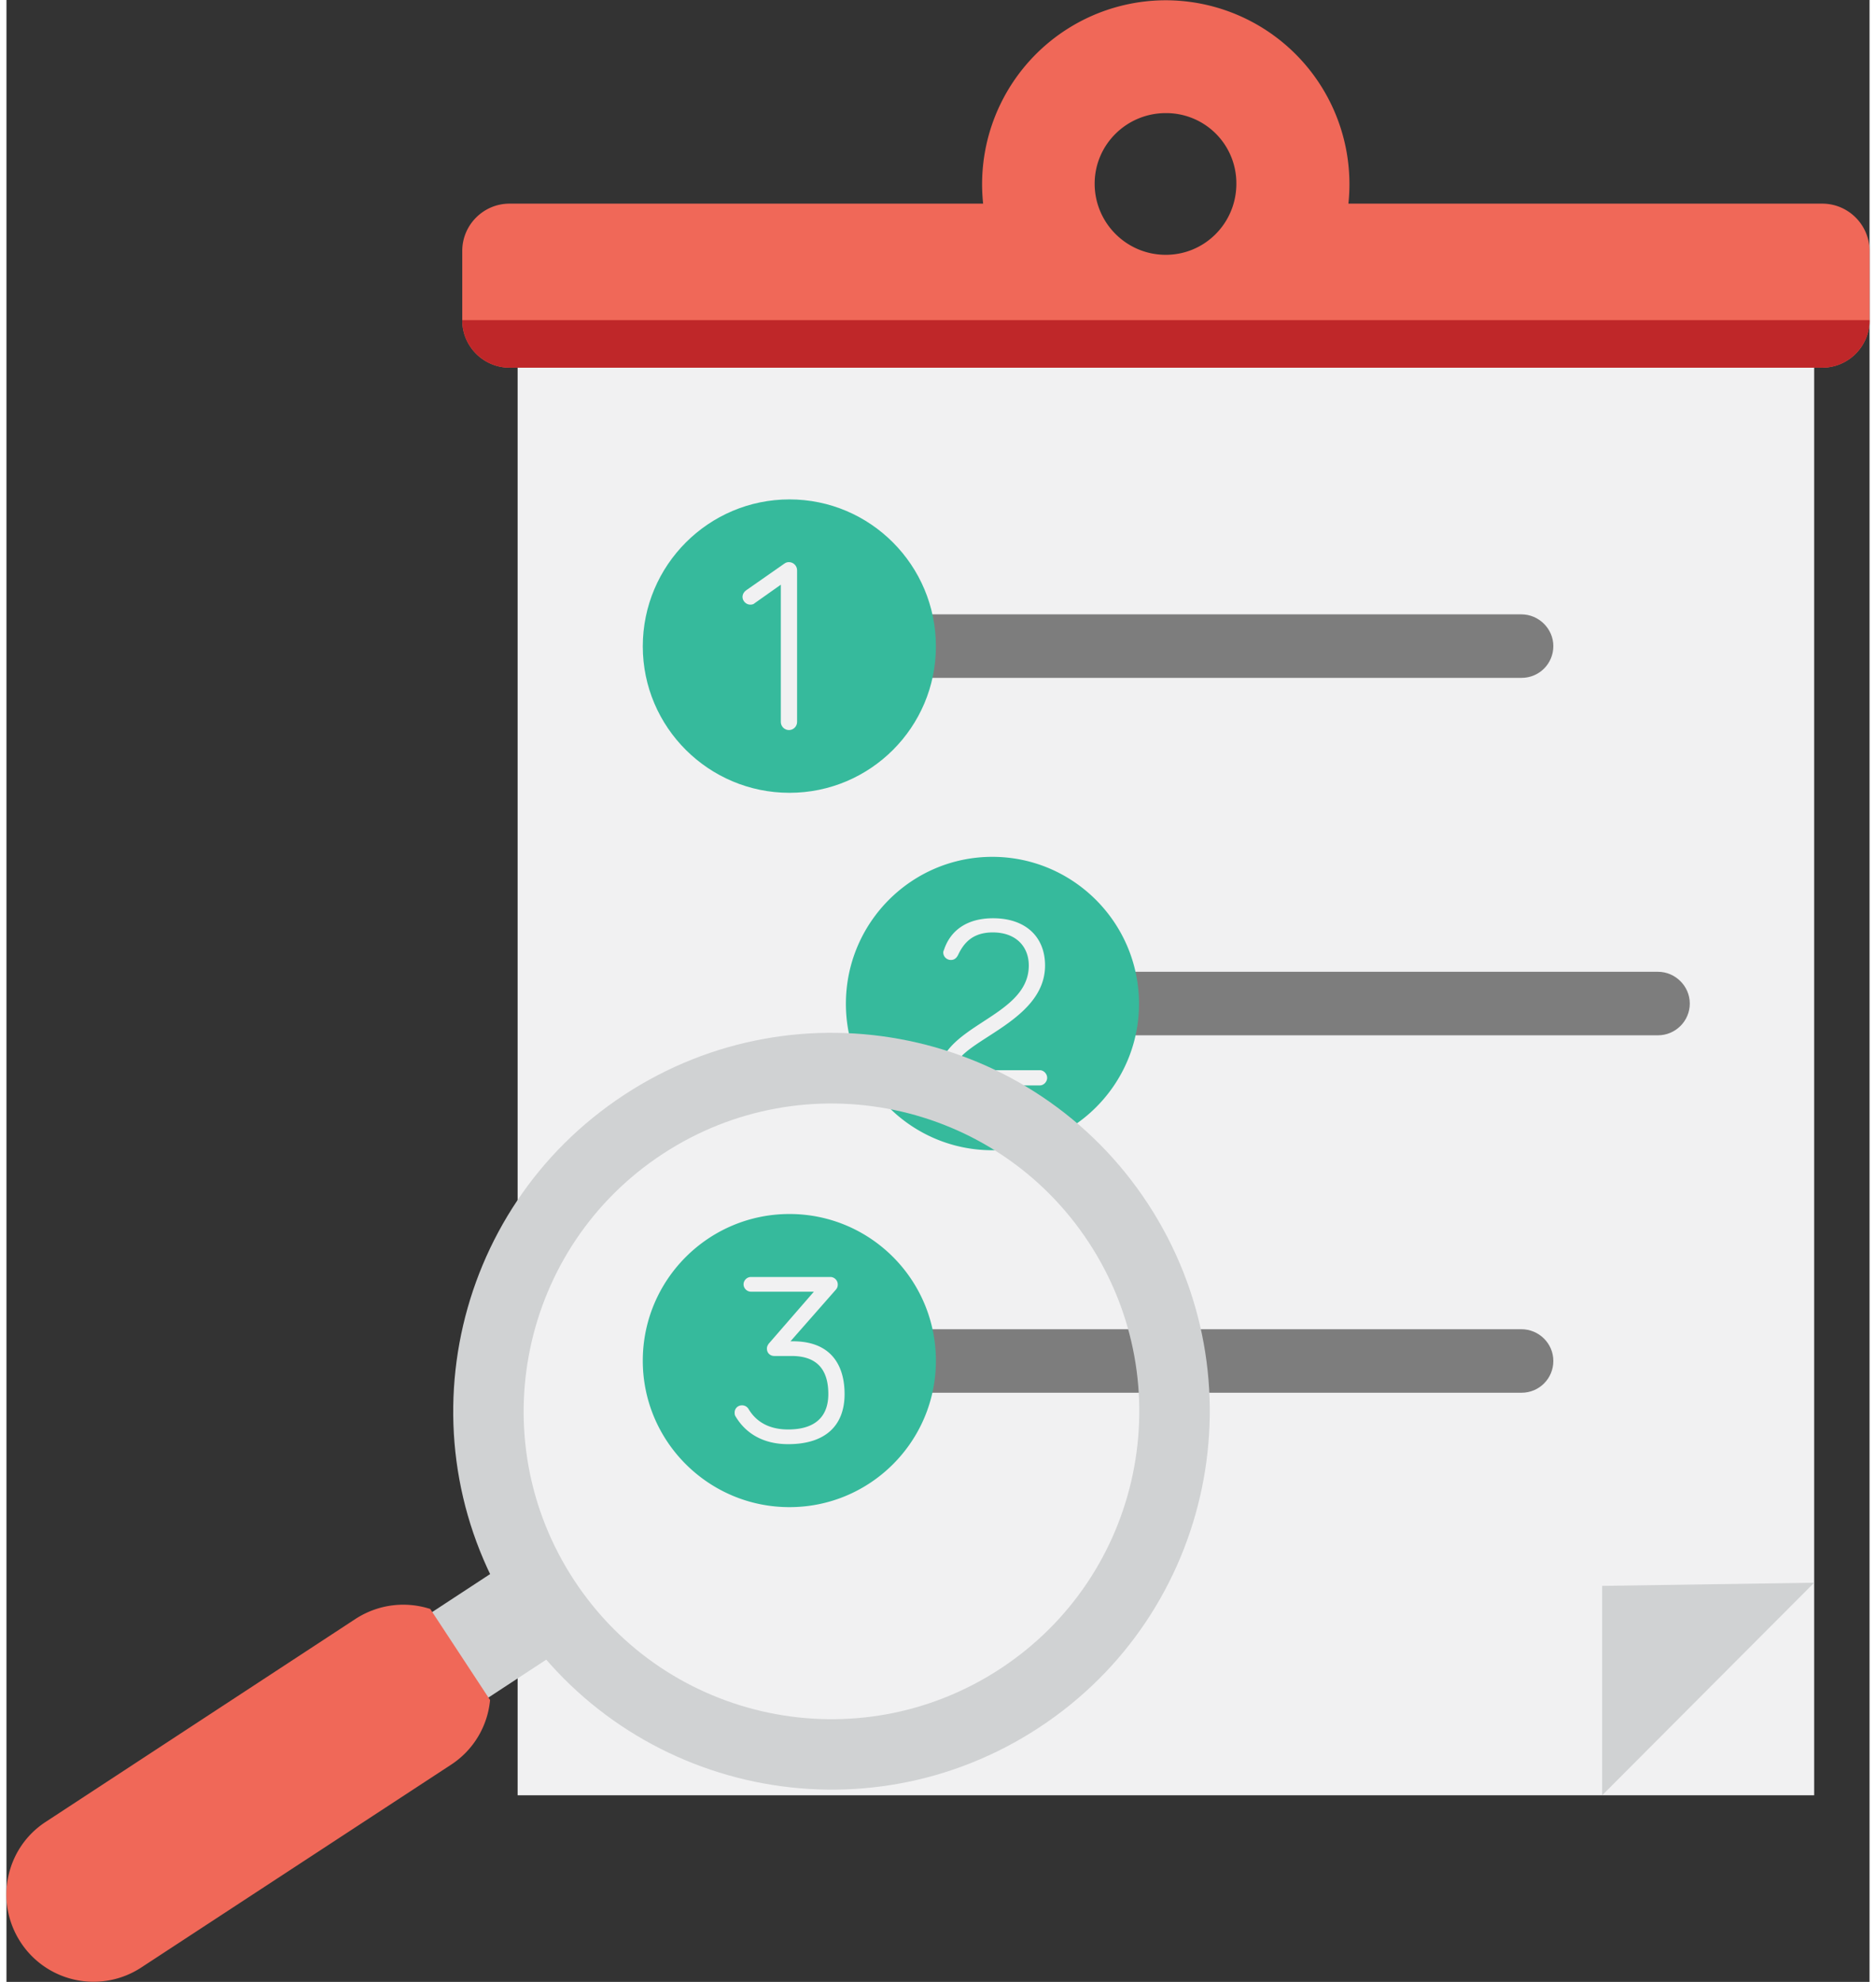
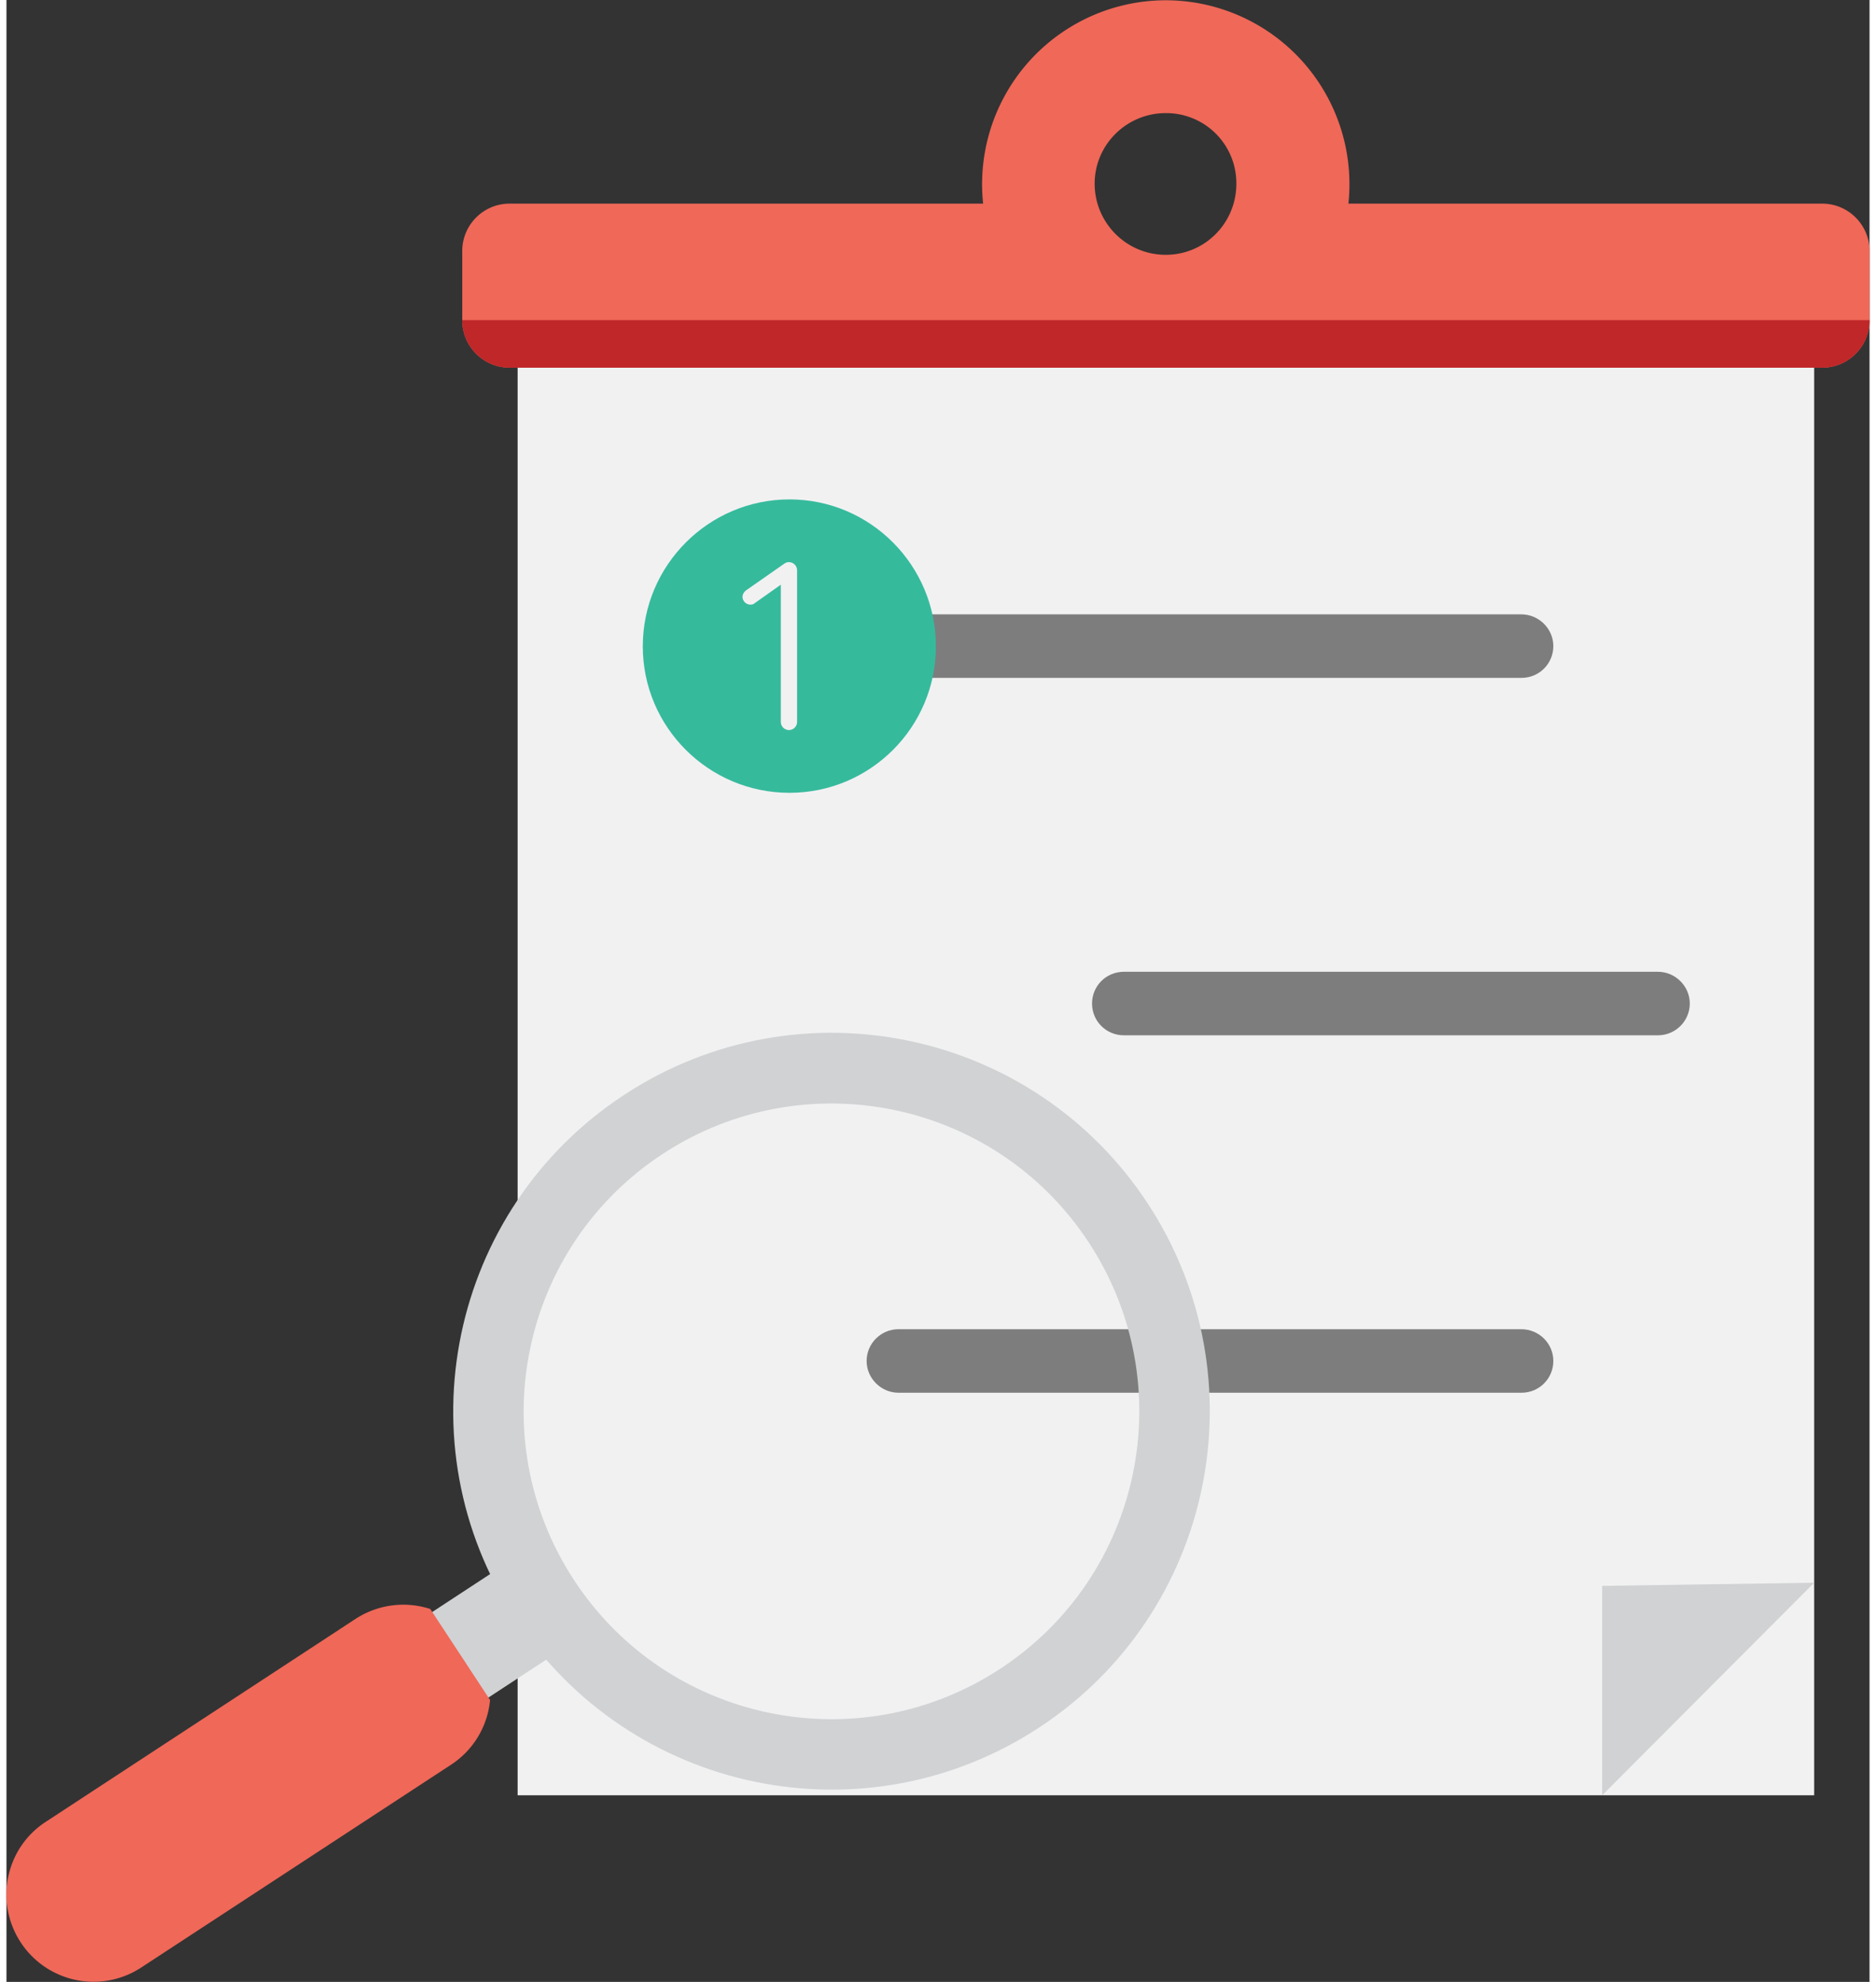
<svg xmlns="http://www.w3.org/2000/svg" id="Layer_1" width="71" height="75" viewBox="0 0 71 75.52">
  <rect x="0" y="0" width="71" height="75.52" fill="#333333" stroke="none" />
  <style>.st4,.st5{fill-rule:evenodd;clip-rule:evenodd;fill:#7d7d7d}.st5{fill:#36ba9c}.st6{fill:#d0d2d3}.st7{fill:#f06858}</style>
  <path fill-rule="evenodd" clip-rule="evenodd" fill="#f1f1f2" d="M19.48 68.41h49.41v-54.4H19.48v54.4z" />
  <path d="M44.18 4.31c-1.49 0-2.71 1.2-2.71 2.69s1.21 2.71 2.71 2.71c1.49 0 2.69-1.21 2.69-2.71a2.672 2.672 0 0 0-2.69-2.69zm25.02 9.7H19.17c-.99 0-1.8-.81-1.8-1.8V9.56c0-.99.81-1.8 1.8-1.8h18.05A7.008 7.008 0 0 1 44.18.01a7.008 7.008 0 0 1 6.96 7.75H69.2c.99 0 1.8.81 1.8 1.8v2.65c0 .99-.81 1.8-1.8 1.8z" fill-rule="evenodd" clip-rule="evenodd" fill="#f06858" />
  <path d="M69.2 14.01H19.17c-.99 0-1.8-.81-1.8-1.8v-.01H71v.01c0 .99-.81 1.8-1.8 1.8z" fill-rule="evenodd" clip-rule="evenodd" fill="#bf2729" />
  <path fill-rule="evenodd" clip-rule="evenodd" fill="#d0d2d3" d="M60.81 68.41l8.08-8.1-8.08.12v7.98z" />
  <path class="st4" d="M57.73 23.41H33.99c-.66 0-1.21.54-1.21 1.21 0 .67.56 1.21 1.21 1.21h23.75c.67 0 1.21-.54 1.21-1.21 0-.66-.55-1.21-1.22-1.21zM62.94 37.03H42.58c-.67 0-1.21.54-1.21 1.21 0 .67.54 1.21 1.21 1.21h20.36c.66 0 1.21-.54 1.21-1.21 0-.67-.56-1.21-1.21-1.21z" />
  <path class="st5" d="M29.51 22.28v5.23c0 .17.14.31.31.31.17 0 .31-.14.31-.31v-5.78c0-.17-.14-.31-.31-.31-.06 0-.11.01-.18.06l-1.46 1.02c-.08.06-.13.15-.13.25 0 .15.14.29.29.29.07 0 .13-.01.18-.06l.99-.7zm.33-3.25c3.08 0 5.58 2.51 5.58 5.6 0 3.08-2.5 5.58-5.58 5.58s-5.59-2.5-5.59-5.58c0-3.09 2.51-5.6 5.59-5.6z" />
  <path class="st4" d="M57.73 50.65H33.99c-.66 0-1.21.54-1.21 1.21 0 .67.56 1.21 1.21 1.21h23.75c.67 0 1.21-.54 1.21-1.21 0-.67-.55-1.21-1.22-1.21z" />
-   <path class="st5" d="M35.73 36.19c-.03.06-.03.1-.03.1 0 .17.14.29.29.29.13 0 .21-.07.27-.18.22-.47.56-.87 1.33-.87.88 0 1.37.54 1.37 1.26 0 2.02-3.46 2.25-3.46 4.28 0 .15.13.29.29.29h3.59c.15 0 .28-.14.28-.29 0-.15-.13-.29-.28-.29h-3.25c0-1.1 3.45-1.76 3.45-3.99 0-1.09-.74-1.8-1.98-1.8-.98 0-1.62.45-1.87 1.2zm1.84-3.54c3.08 0 5.59 2.51 5.59 5.6 0 3.08-2.51 5.58-5.59 5.58s-5.58-2.5-5.58-5.58c0-3.09 2.5-5.6 5.58-5.6zM29.87 51.12l1.74-1.98c.06-.07.07-.13.07-.2 0-.15-.13-.28-.28-.28h-3.03c-.15 0-.28.13-.28.28 0 .15.13.28.28.28h2.4l-1.72 1.98c-.04.06-.07.11-.07.19 0 .17.13.28.28.28h.66c1.05 0 1.4.61 1.4 1.45 0 .86-.5 1.35-1.53 1.35-.75 0-1.23-.31-1.51-.78a.287.287 0 0 0-.25-.14c-.15 0-.28.11-.28.28 0 .06.01.11.04.15.36.6 1 1.05 2 1.05 1.41 0 2.15-.7 2.15-1.91 0-1.03-.46-2.01-1.97-2.01h-.1v.01zm-.03-4.86c3.08 0 5.58 2.5 5.58 5.59 0 3.08-2.5 5.58-5.58 5.58s-5.59-2.5-5.59-5.58c0-3.09 2.51-5.59 5.59-5.59z" />
  <path class="st6" d="M43.5 45.87c-4.36-6.66-13.3-8.52-19.96-4.15-6.66 4.37-8.52 13.3-4.15 19.96 4.37 6.66 13.3 8.52 19.96 4.15 6.65-4.36 8.51-13.29 4.15-19.96M21.63 60.21c-3.55-5.41-2.04-12.69 3.38-16.24 5.42-3.55 12.69-2.04 16.24 3.38 3.55 5.42 2.04 12.69-3.38 16.24-5.42 3.55-12.69 2.04-16.24-3.38" />
  <path transform="rotate(-33.238 14.816 64.674)" class="st6" d="M7.81 62.73h14.03v3.9H7.81z" />
  <path class="st7" d="M5.14 74.97a3.316 3.316 0 0 1-4.6-.96c-1-1.53-.58-3.59.96-4.59l11.8-7.73c.88-.57 1.92-.68 2.85-.38l2.28 3.47c-.09.97-.61 1.89-1.48 2.46L5.14 74.97z" />
  <path class="st7" d="M5.01 74.83c-1.44.95-3.37.54-4.32-.9-.94-1.44-.54-3.37.9-4.31l11.08-7.26c1.44-.94 3.37-.54 4.32.9.94 1.44.54 3.37-.9 4.32L5.01 74.83z" />
</svg>